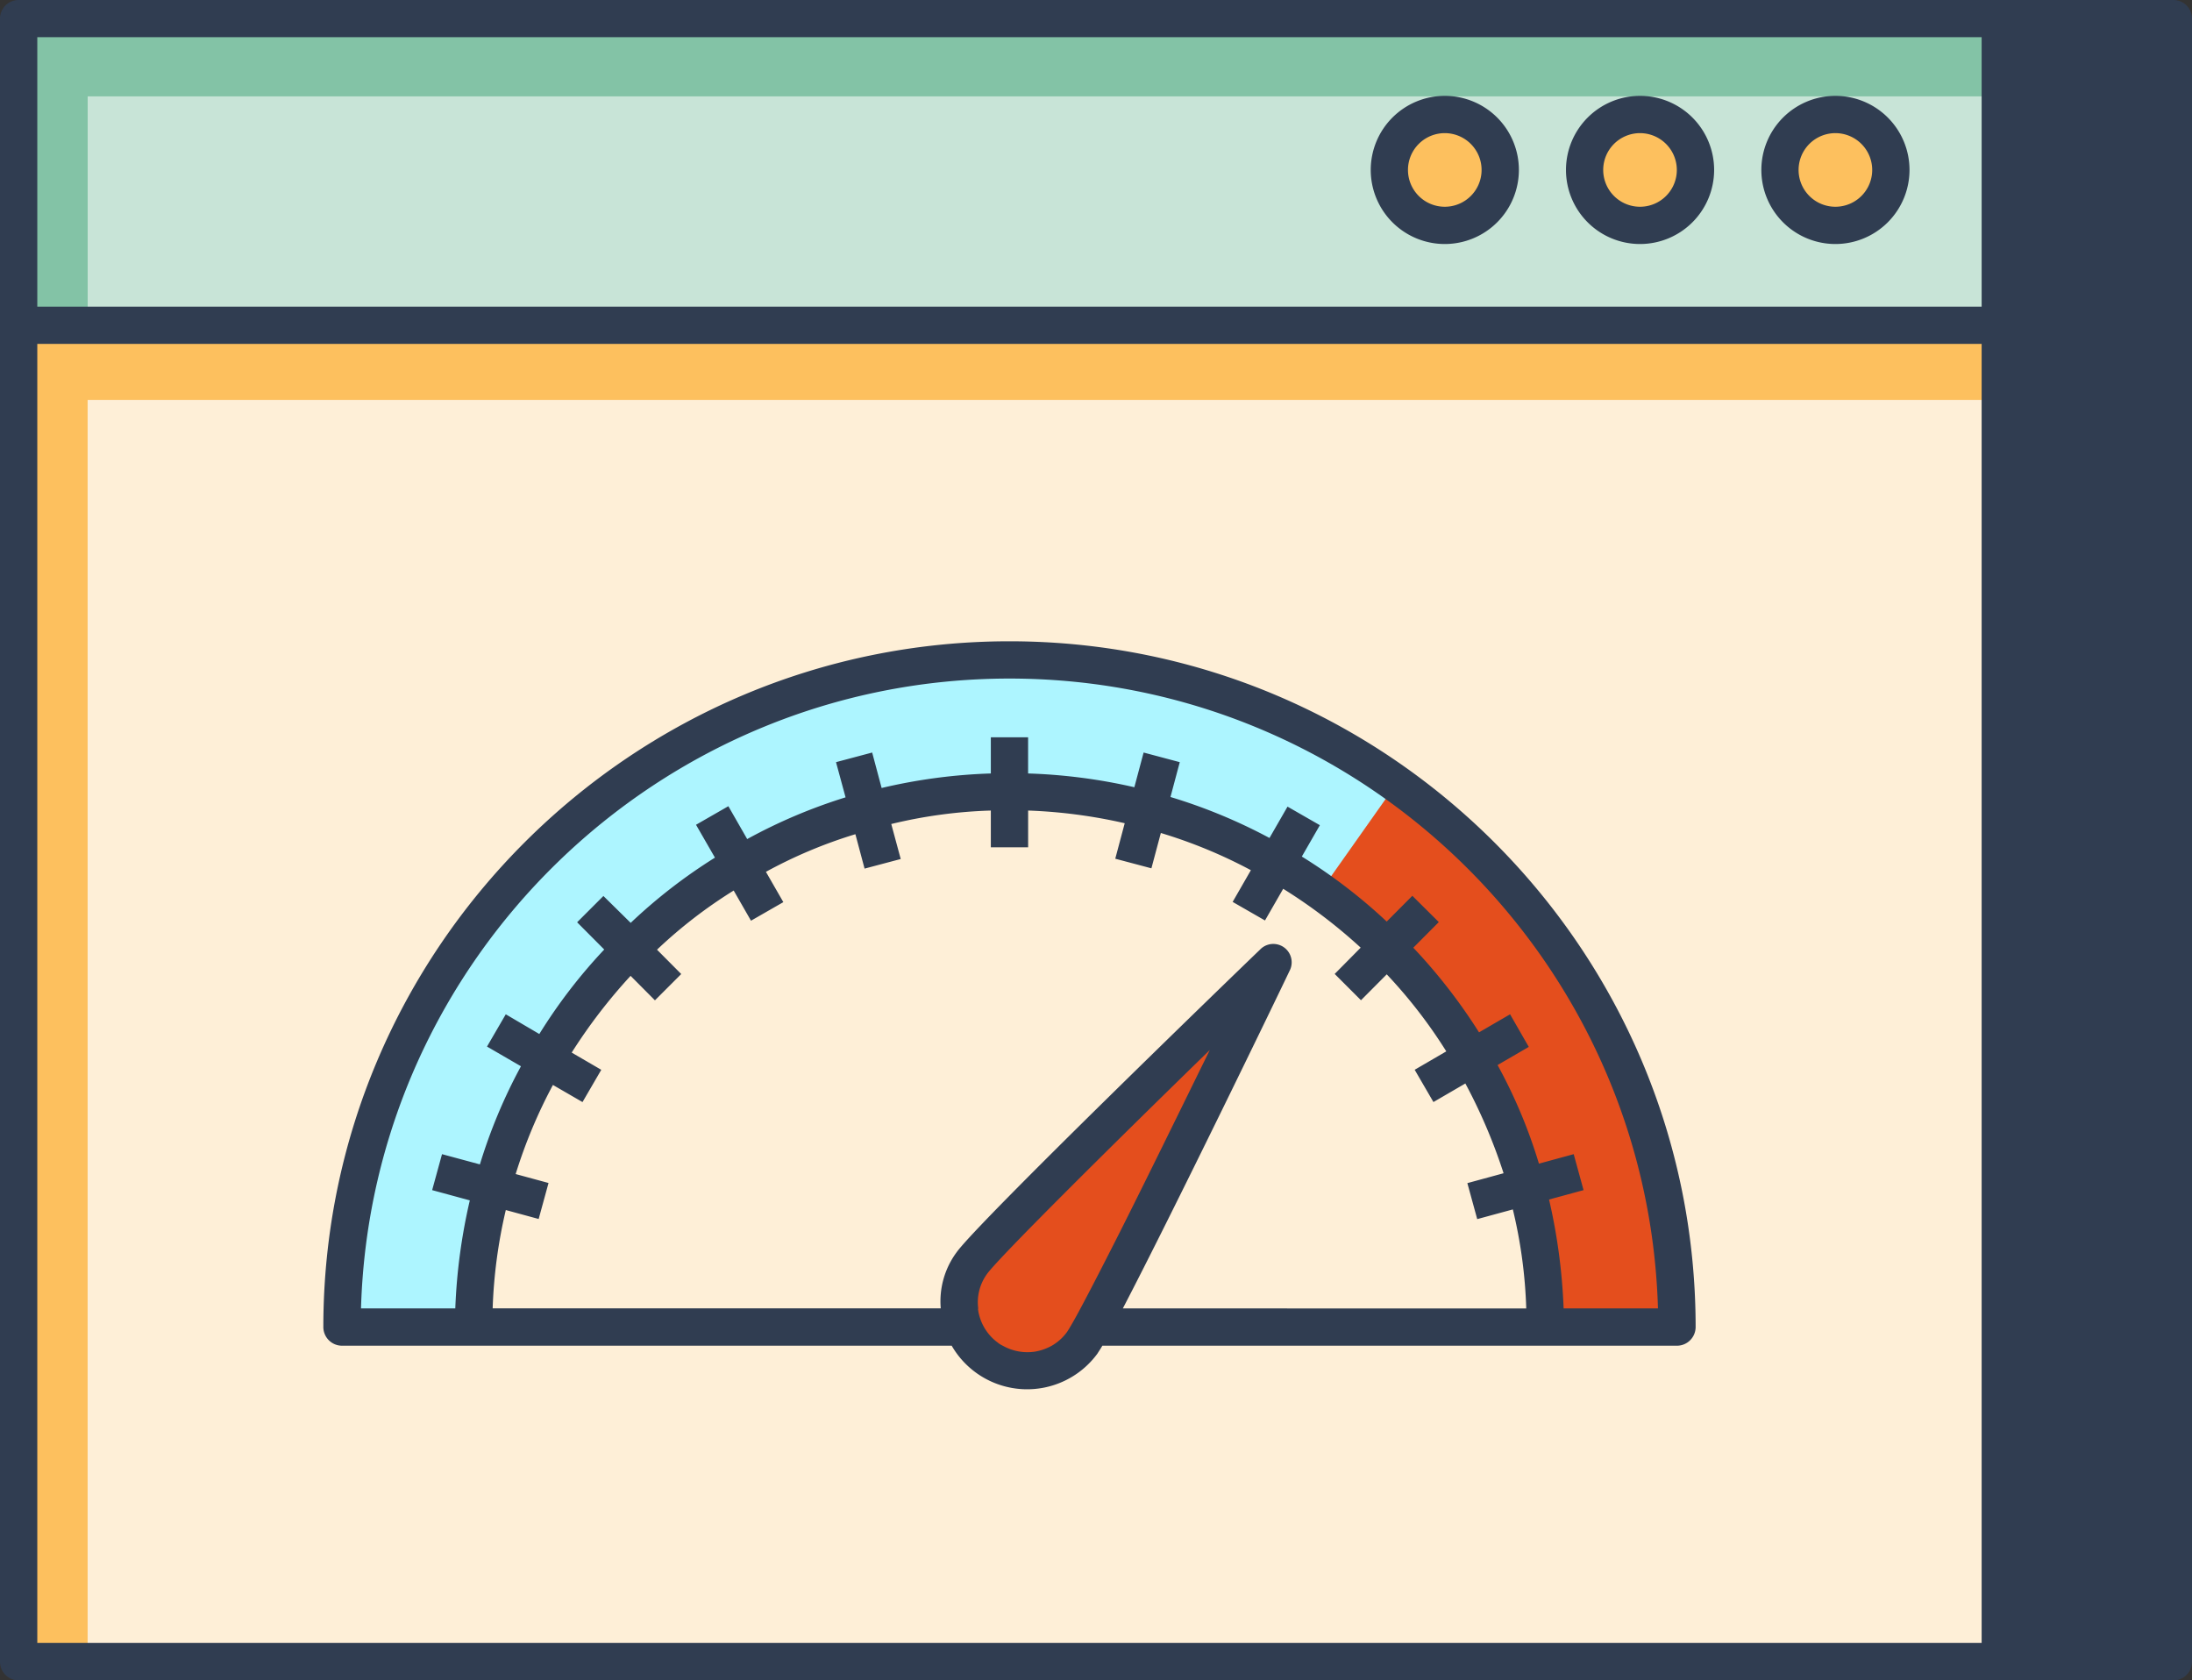
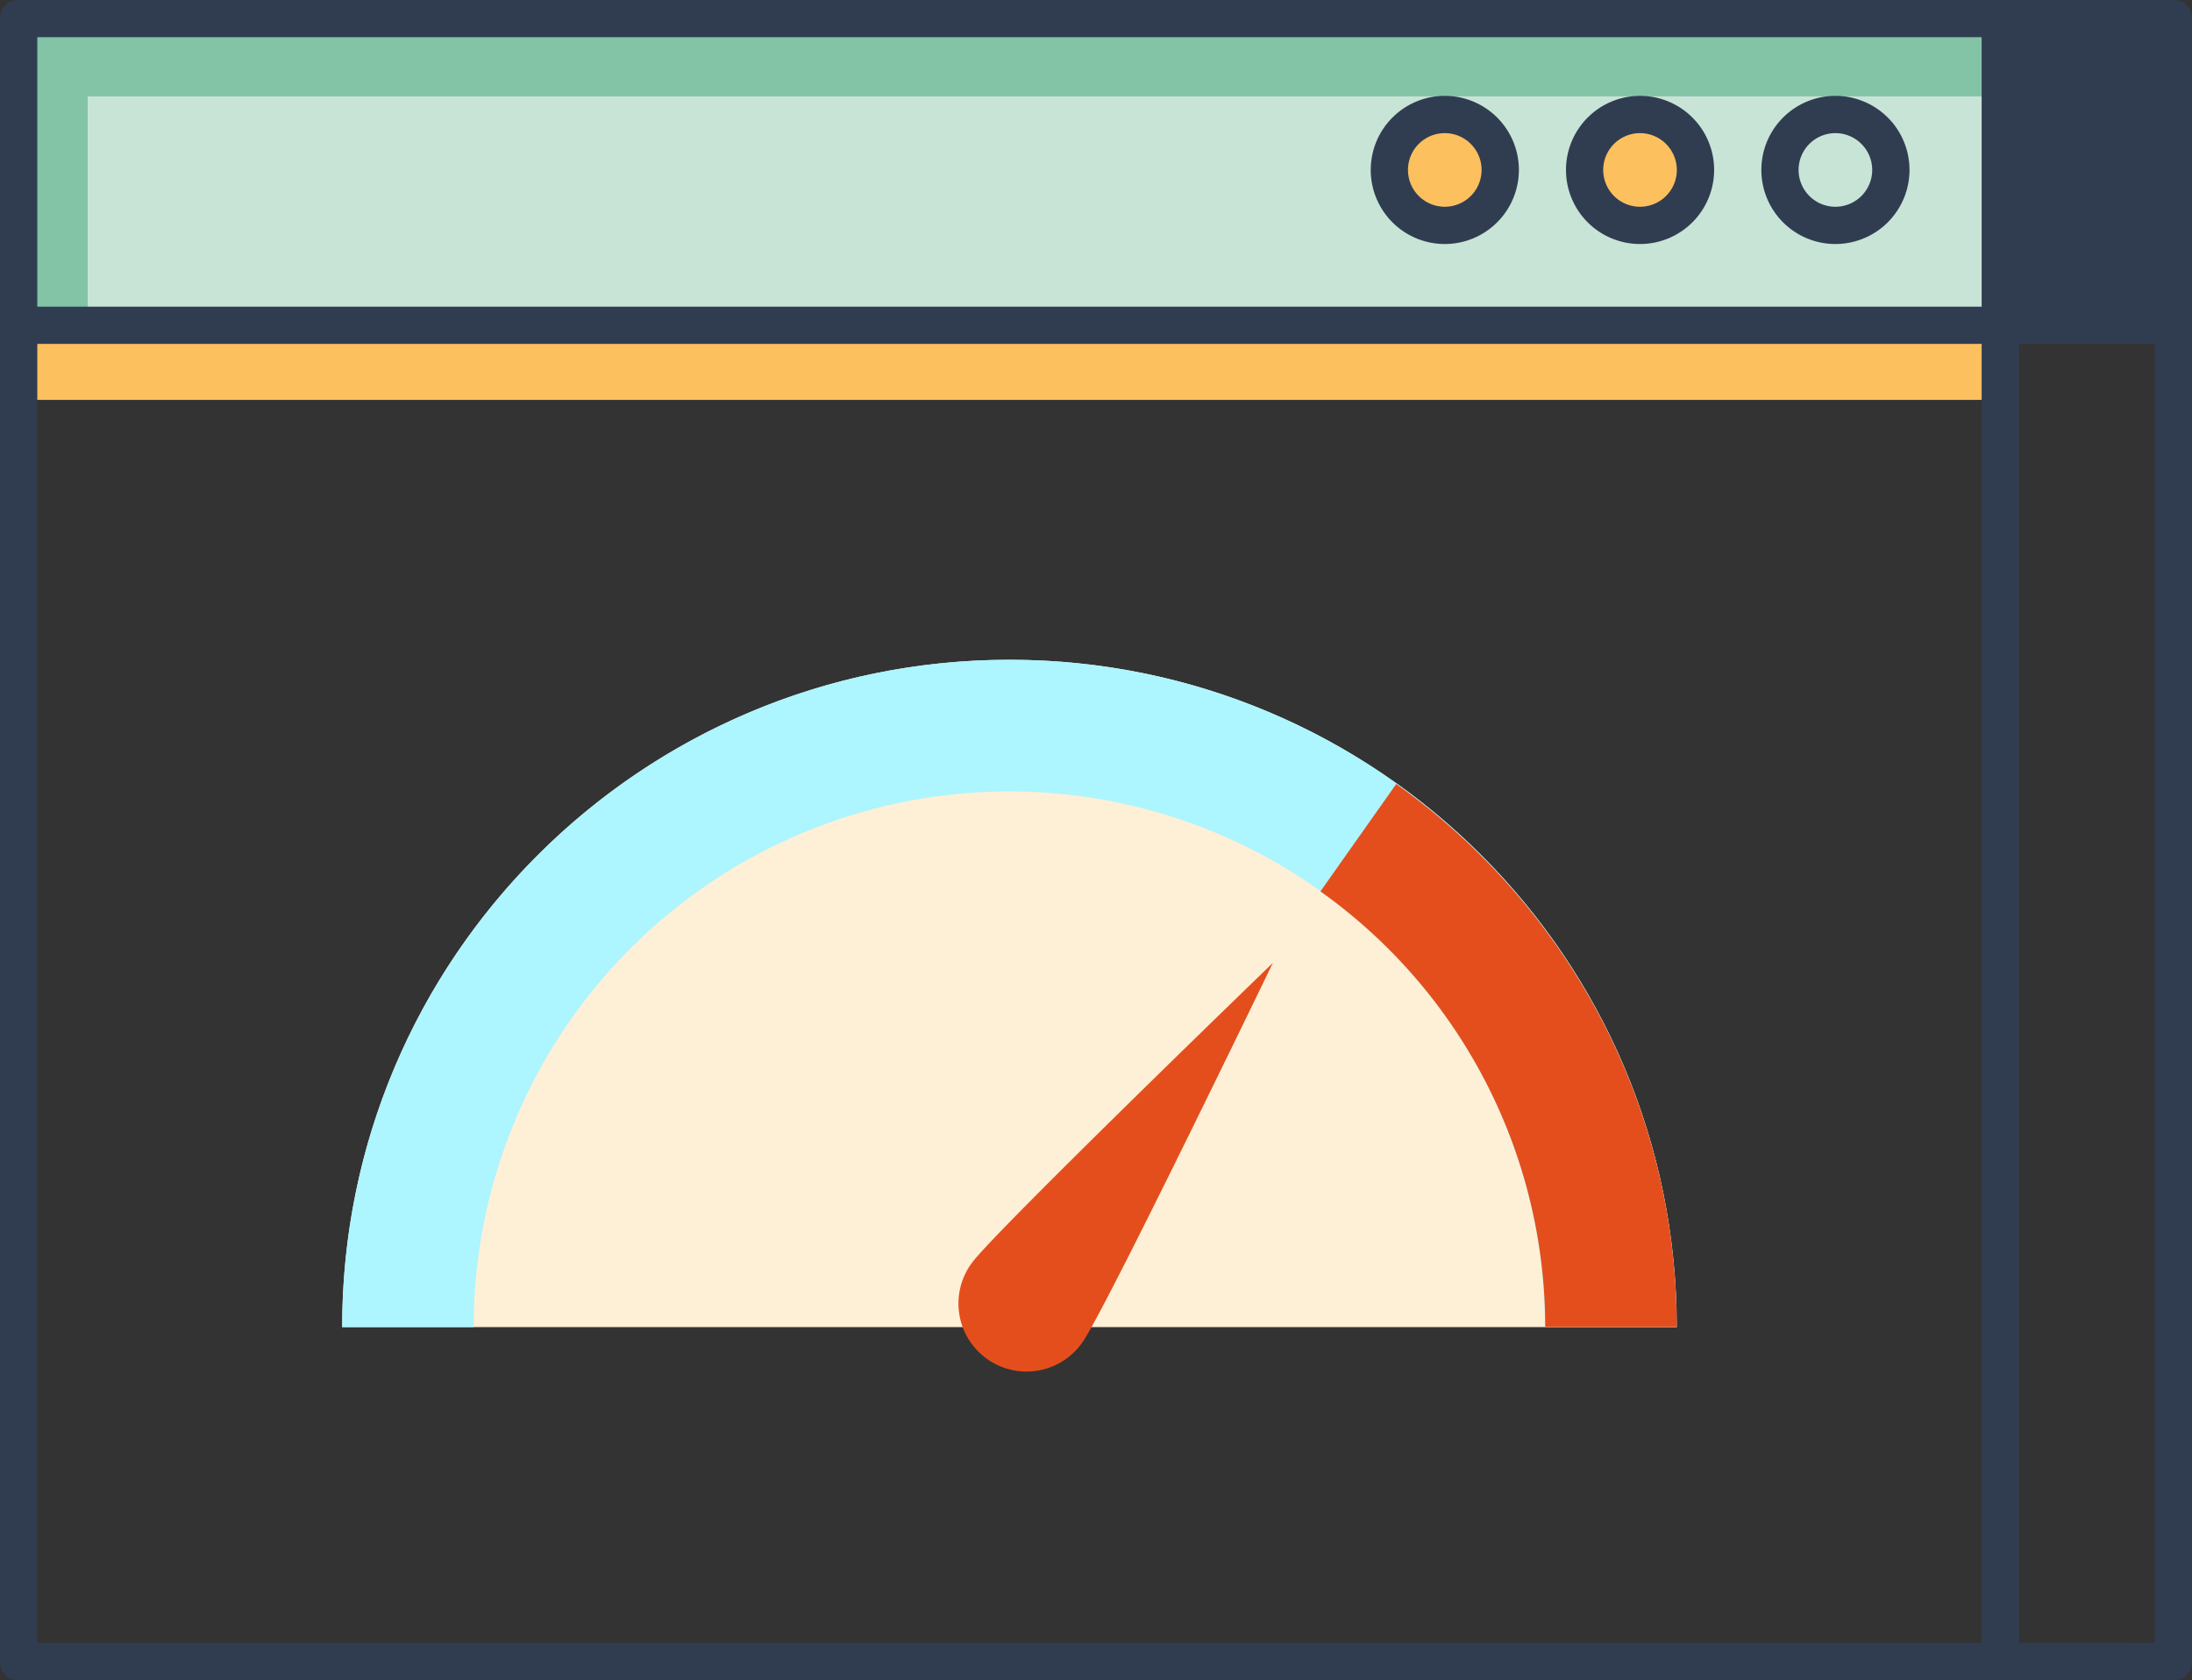
<svg xmlns="http://www.w3.org/2000/svg" id="Layer_1" data-name="Layer 1" viewBox="0 0 667 511.26">
  <rect x="0" y="0" width="667" height="511.26" fill="#333333" stroke="none" />
  <defs>
    <style>.cls-1{fill:#feefd7;}.cls-2{fill:#fdc05e;}.cls-3{fill:#c8e4d7;}.cls-4{fill:#83c3a6;}.cls-5{fill:#303d51;}.cls-6{fill:#adf5ff;}.cls-7{fill:#e44e1d;}</style>
  </defs>
-   <rect class="cls-1" x="5.67" y="5.68" width="602.99" height="499.9" />
-   <polygon class="cls-2" points="26.66 29.32 608.66 29.32 608.66 5.68 5.67 5.68 5.67 505.58 26.66 505.58 26.66 29.32" />
  <rect class="cls-2" x="5.67" y="98.99" width="602.99" height="22.69" />
  <rect class="cls-3" x="5.69" y="5.72" width="602.97" height="93.27" />
  <polygon class="cls-4" points="608.66 5.72 608.66 29.32 26.68 29.32 26.68 98.99 5.69 98.99 5.69 5.72 608.66 5.72" />
  <rect class="cls-5" x="608.66" y="5.68" width="52.67" height="93.31" />
-   <rect class="cls-5" x="608.66" y="98.99" width="52.67" height="406.59" />
  <path class="cls-5" d="M662.83,79.37H7.17A5.67,5.67,0,0,0,1.5,85V585a5.67,5.67,0,0,0,5.67,5.67H662.83A5.67,5.67,0,0,0,668.5,585V85A5.67,5.67,0,0,0,662.83,79.37Zm-5.68,93.31H615.83v-82h41.32Zm-52.66-82v82H12.85v-82ZM12.85,184H604.49V579.28H12.85Zm603,395.25V184h41.32V579.28Z" transform="translate(-1.5 -79.37)" />
  <path class="cls-2" d="M458,131.08a16.87,16.87,0,1,1-16.87-16.87A16.87,16.87,0,0,1,458,131.08Z" transform="translate(-1.5 -79.37)" />
  <path class="cls-5" d="M441.13,153.62a22.54,22.54,0,1,1,22.55-22.54A22.56,22.56,0,0,1,441.13,153.62Zm0-33.74a11.2,11.2,0,1,0,11.2,11.2A11.21,11.21,0,0,0,441.13,119.88Z" transform="translate(-1.5 -79.37)" />
  <path class="cls-2" d="M517.42,131.08a16.87,16.87,0,1,1-16.87-16.87A16.87,16.87,0,0,1,517.42,131.08Z" transform="translate(-1.5 -79.37)" />
  <path class="cls-5" d="M500.55,153.62a22.54,22.54,0,1,1,22.54-22.54A22.56,22.56,0,0,1,500.55,153.62Zm0-33.74a11.2,11.2,0,1,0,11.19,11.2A11.22,11.22,0,0,0,500.55,119.88Z" transform="translate(-1.5 -79.37)" />
-   <path class="cls-2" d="M576.83,131.08A16.87,16.87,0,1,1,560,114.21,16.87,16.87,0,0,1,576.83,131.08Z" transform="translate(-1.5 -79.37)" />
  <path class="cls-5" d="M560,153.62a22.54,22.54,0,1,1,22.54-22.54A22.56,22.56,0,0,1,560,153.62Zm0-33.74a11.2,11.2,0,1,0,11.19,11.2A11.21,11.21,0,0,0,560,119.88Z" transform="translate(-1.5 -79.37)" />
  <path class="cls-1" d="M308.68,280.13c-112.15,0-203.06,90.91-203.06,203.05H511.73C511.73,371,420.82,280.13,308.68,280.13Z" transform="translate(-1.5 -79.37)" />
  <path class="cls-6" d="M308.68,280.13c-112.15,0-203.06,90.91-203.06,203.05h40a163,163,0,0,1,326,0h40C511.73,371,420.82,280.13,308.68,280.13Z" transform="translate(-1.5 -79.37)" />
  <path class="cls-7" d="M426.36,317.92,403.29,350.6a162.69,162.69,0,0,1,68.4,132.58h40C511.73,415,478,354.73,426.36,317.92Z" transform="translate(-1.5 -79.37)" />
  <path class="cls-7" d="M330.8,487.91a20.71,20.71,0,1,1-33.56-24.27c6.7-9.27,91.57-91.27,91.57-91.27S337.5,478.65,330.8,487.91Z" transform="translate(-1.5 -79.37)" />
-   <path class="cls-5" d="M308.68,274.5c-115.06,0-208.79,93.61-208.79,208.67a5.69,5.69,0,0,0,5.68,5.67H291.09a26.5,26.5,0,0,0,44.36,2.38c.34-.57.91-1.36,1.48-2.38H511.78a5.69,5.69,0,0,0,5.68-5.67C517.46,368.11,423.73,274.5,308.68,274.5Zm7.71,216.15a15.3,15.3,0,0,1-9.76-1.81,6.61,6.61,0,0,1-1.47-.91,15.08,15.08,0,0,1-6-9.76c0-.22-.11-.45,0-.68a14.64,14.64,0,0,1,2.73-10.55c3.74-5.11,37.1-38.24,67.74-68.08-9.42,19.17-19.29,39.37-27.35,55.37-4.88,9.65-9.08,17.82-12,23.26-1.92,3.63-3.4,6.13-4.08,7.15a15,15,0,0,1-4.65,4.2A16.07,16.07,0,0,1,316.39,490.65Zm26.78-13.16c15.32-29.39,46.52-93.84,50.72-102.69a5.59,5.59,0,0,0-9-6.46c-8.74,8.39-85.45,82.6-92.25,92a25.07,25.07,0,0,0-4.88,17.13H151.41a152.63,152.63,0,0,1,4-29.91l10,2.72,3-10.95-10-2.72a153.27,153.27,0,0,1,11.34-27.11l0,0,9,5.21,5.71-9.82-9-5.24a163.77,163.77,0,0,1,17.92-23.35l0,0,7.41,7.45,8-8-7.37-7.41a144.54,144.54,0,0,1,23.33-18h0l5.27,9.18,9.84-5.65-5.3-9.22a143.57,143.57,0,0,1,27.16-11.43l.07,0,2.79,10.45,11-2.92L272.7,330.1h0A147,147,0,0,1,303,326v11.18h11.35V326h0a156.24,156.24,0,0,1,29.39,3.86h0l-2.88,10.8,11,2.92,2.87-10.75a149.44,149.44,0,0,1,27.4,11.32l-5.55,9.65,9.84,5.65,5.54-9.64,0,0a159.26,159.26,0,0,1,23.58,17.91l-7.91,8,8,8,7.84-7.88a150.48,150.48,0,0,1,18.12,23.44l-9.62,5.6,5.71,9.82,9.71-5.65,0,0A165,165,0,0,1,459,436.3v.07l-11,3,3,10.95,10.84-2.95a147.45,147.45,0,0,1,4.08,30.14Zm134.12,0a176.7,176.7,0,0,0-4.43-33.13h0l10.5-2.86-3-10.94-10.58,2.88a155.56,155.56,0,0,0-12.59-30v0l9.5-5.52L461,388l-9.45,5.49a168.19,168.19,0,0,0-20-25.75v0l7.76-7.8-8.05-8-7.8,7.84A163.34,163.34,0,0,0,397.63,340l0,0,5.49-9.54-9.84-5.65-5.49,9.54a163.89,163.89,0,0,0-30.13-12.47l2.83-10.6-11-2.93-2.82,10.56a167.46,167.46,0,0,0-32.33-4.19h0v-11H303v11a167.23,167.23,0,0,0-33.23,4.42l-2.88-10.79-11,2.93L258.8,322h-.05a162,162,0,0,0-29.89,12.68l-5.73-10-9.84,5.65,5.76,10h0a162,162,0,0,0-25.64,19.85L185.11,352l-8,8,8.25,8.29A161.21,161.21,0,0,0,165.61,394L155.4,388l-5.71,9.82L160,403.8l0,.05a160.58,160.58,0,0,0-12.47,29.82L136,430.56l-3,10.94,11.46,3.12a173.56,173.56,0,0,0-4.42,32.87H111.35c3.07-106.2,90.44-191.65,197.33-191.65S502.93,371.29,506,477.49Z" transform="translate(-1.5 -79.37)" />
</svg>